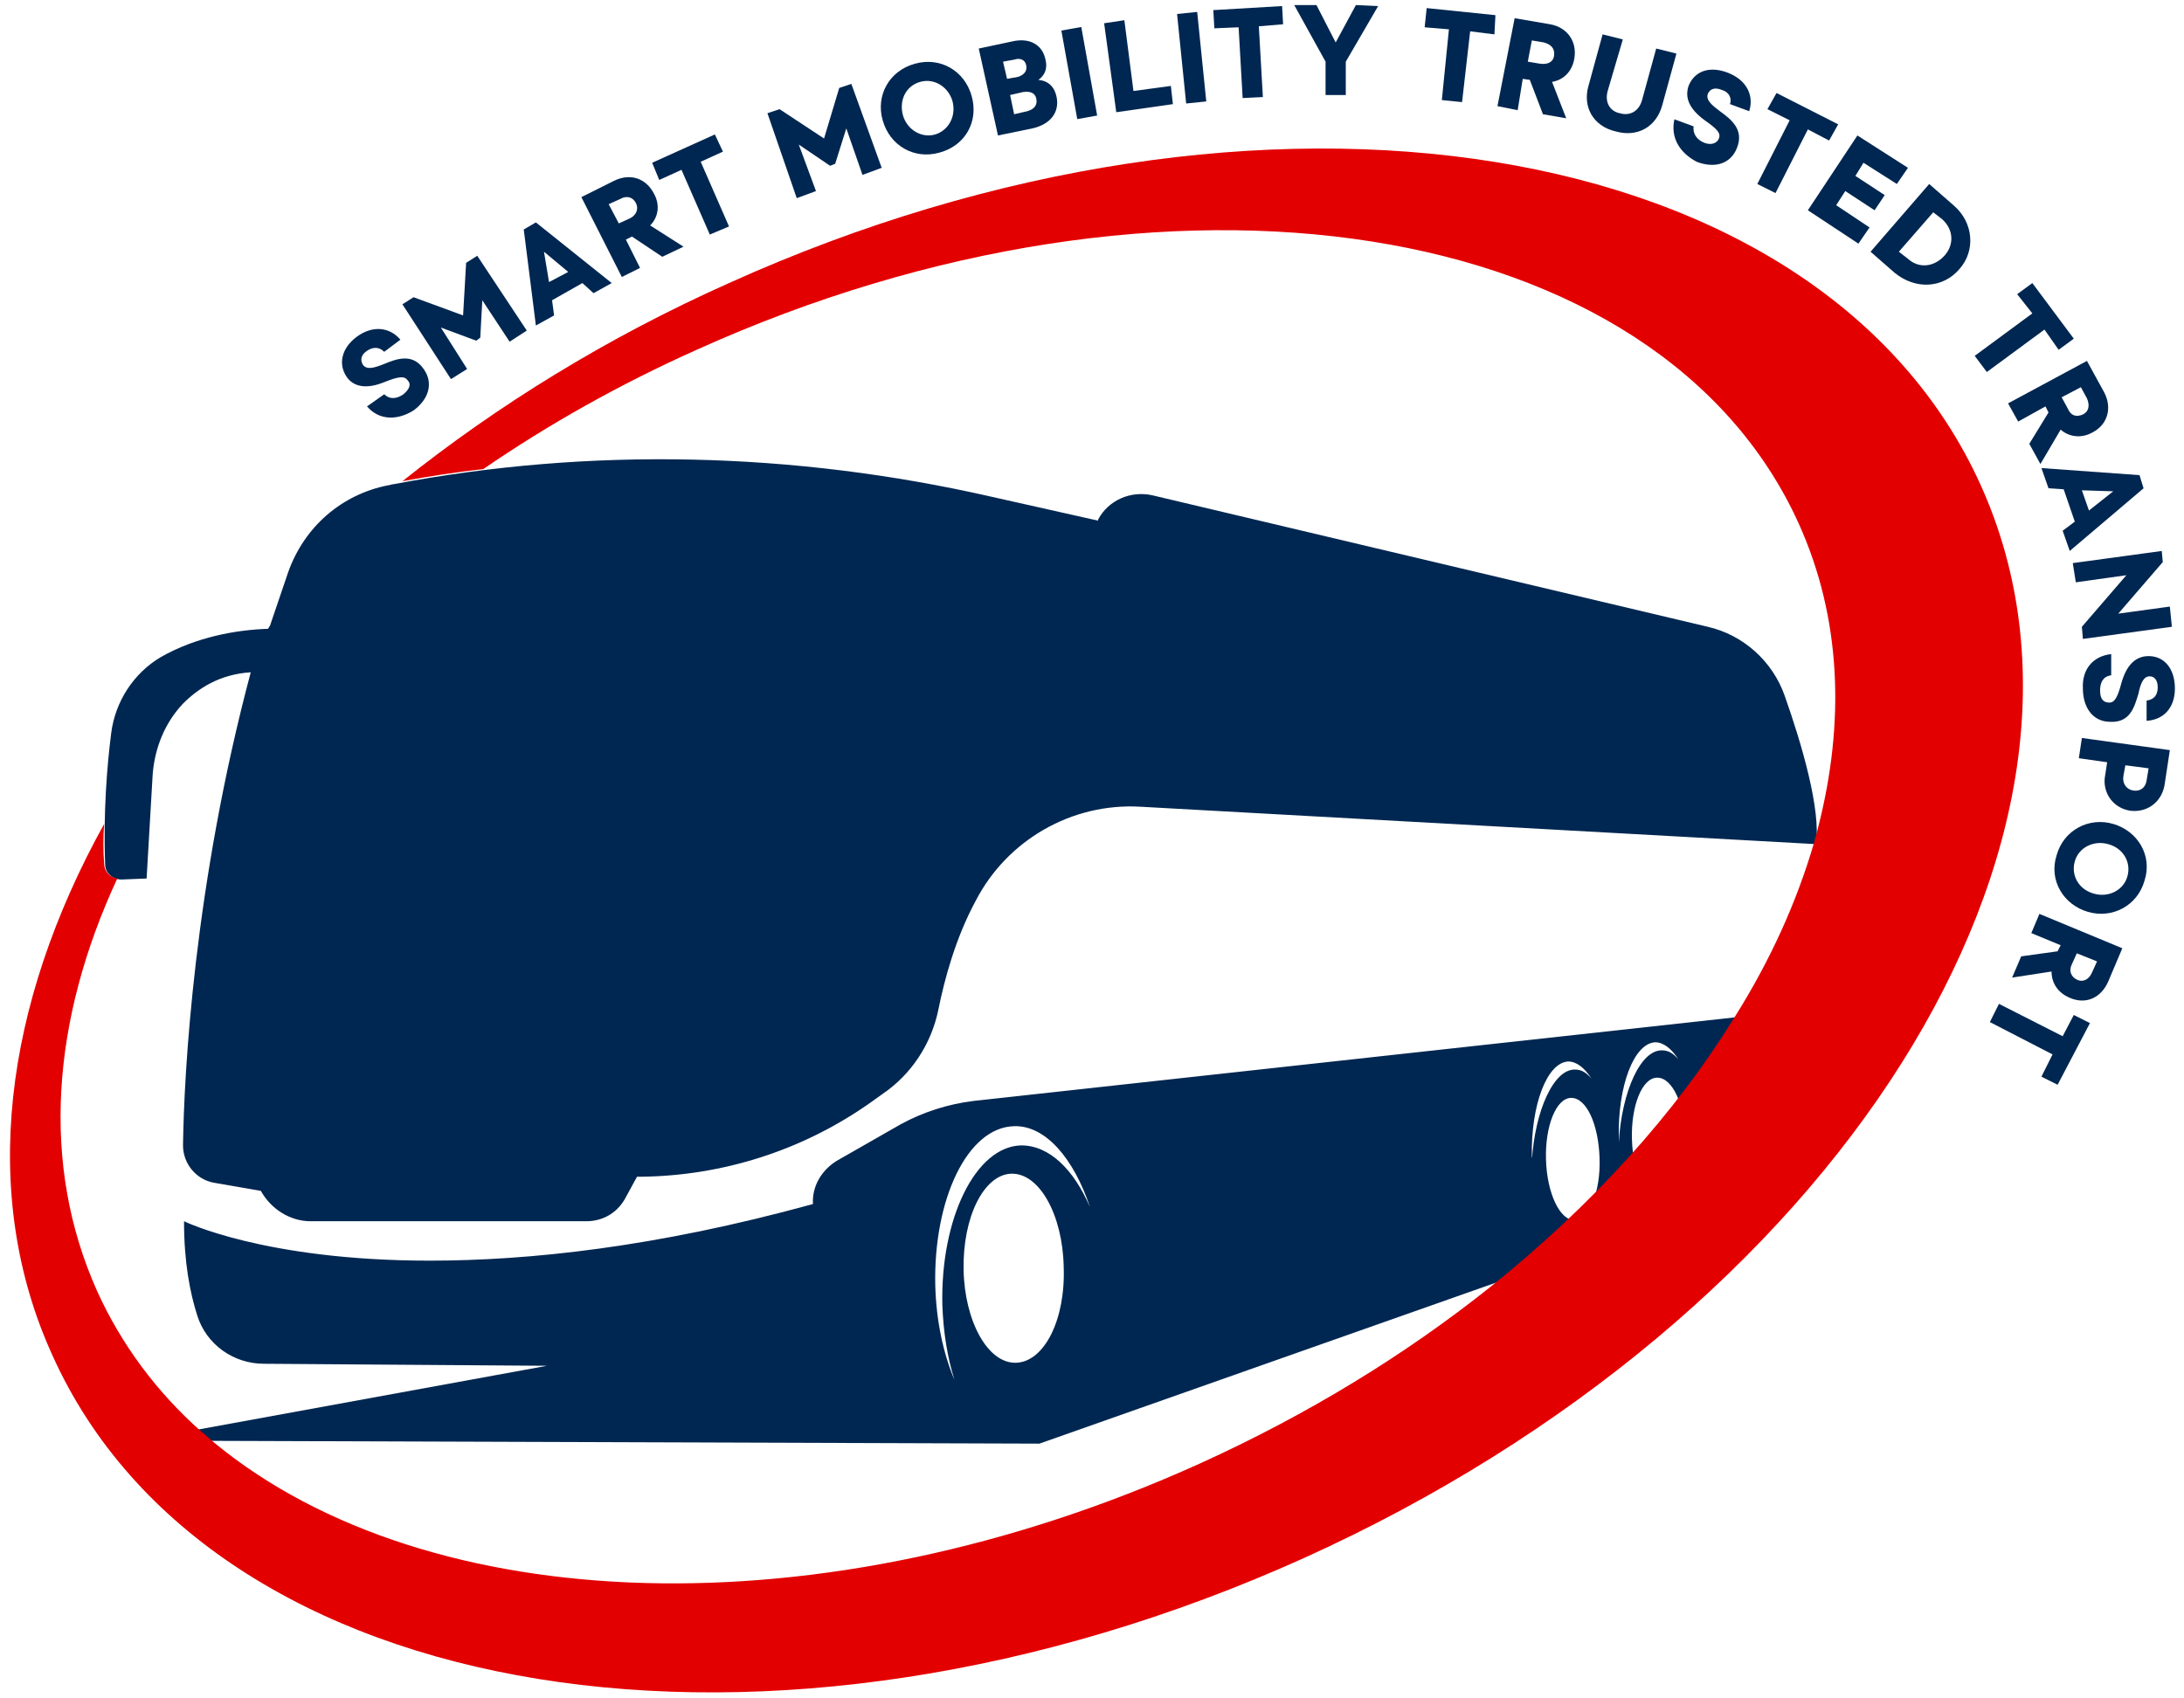
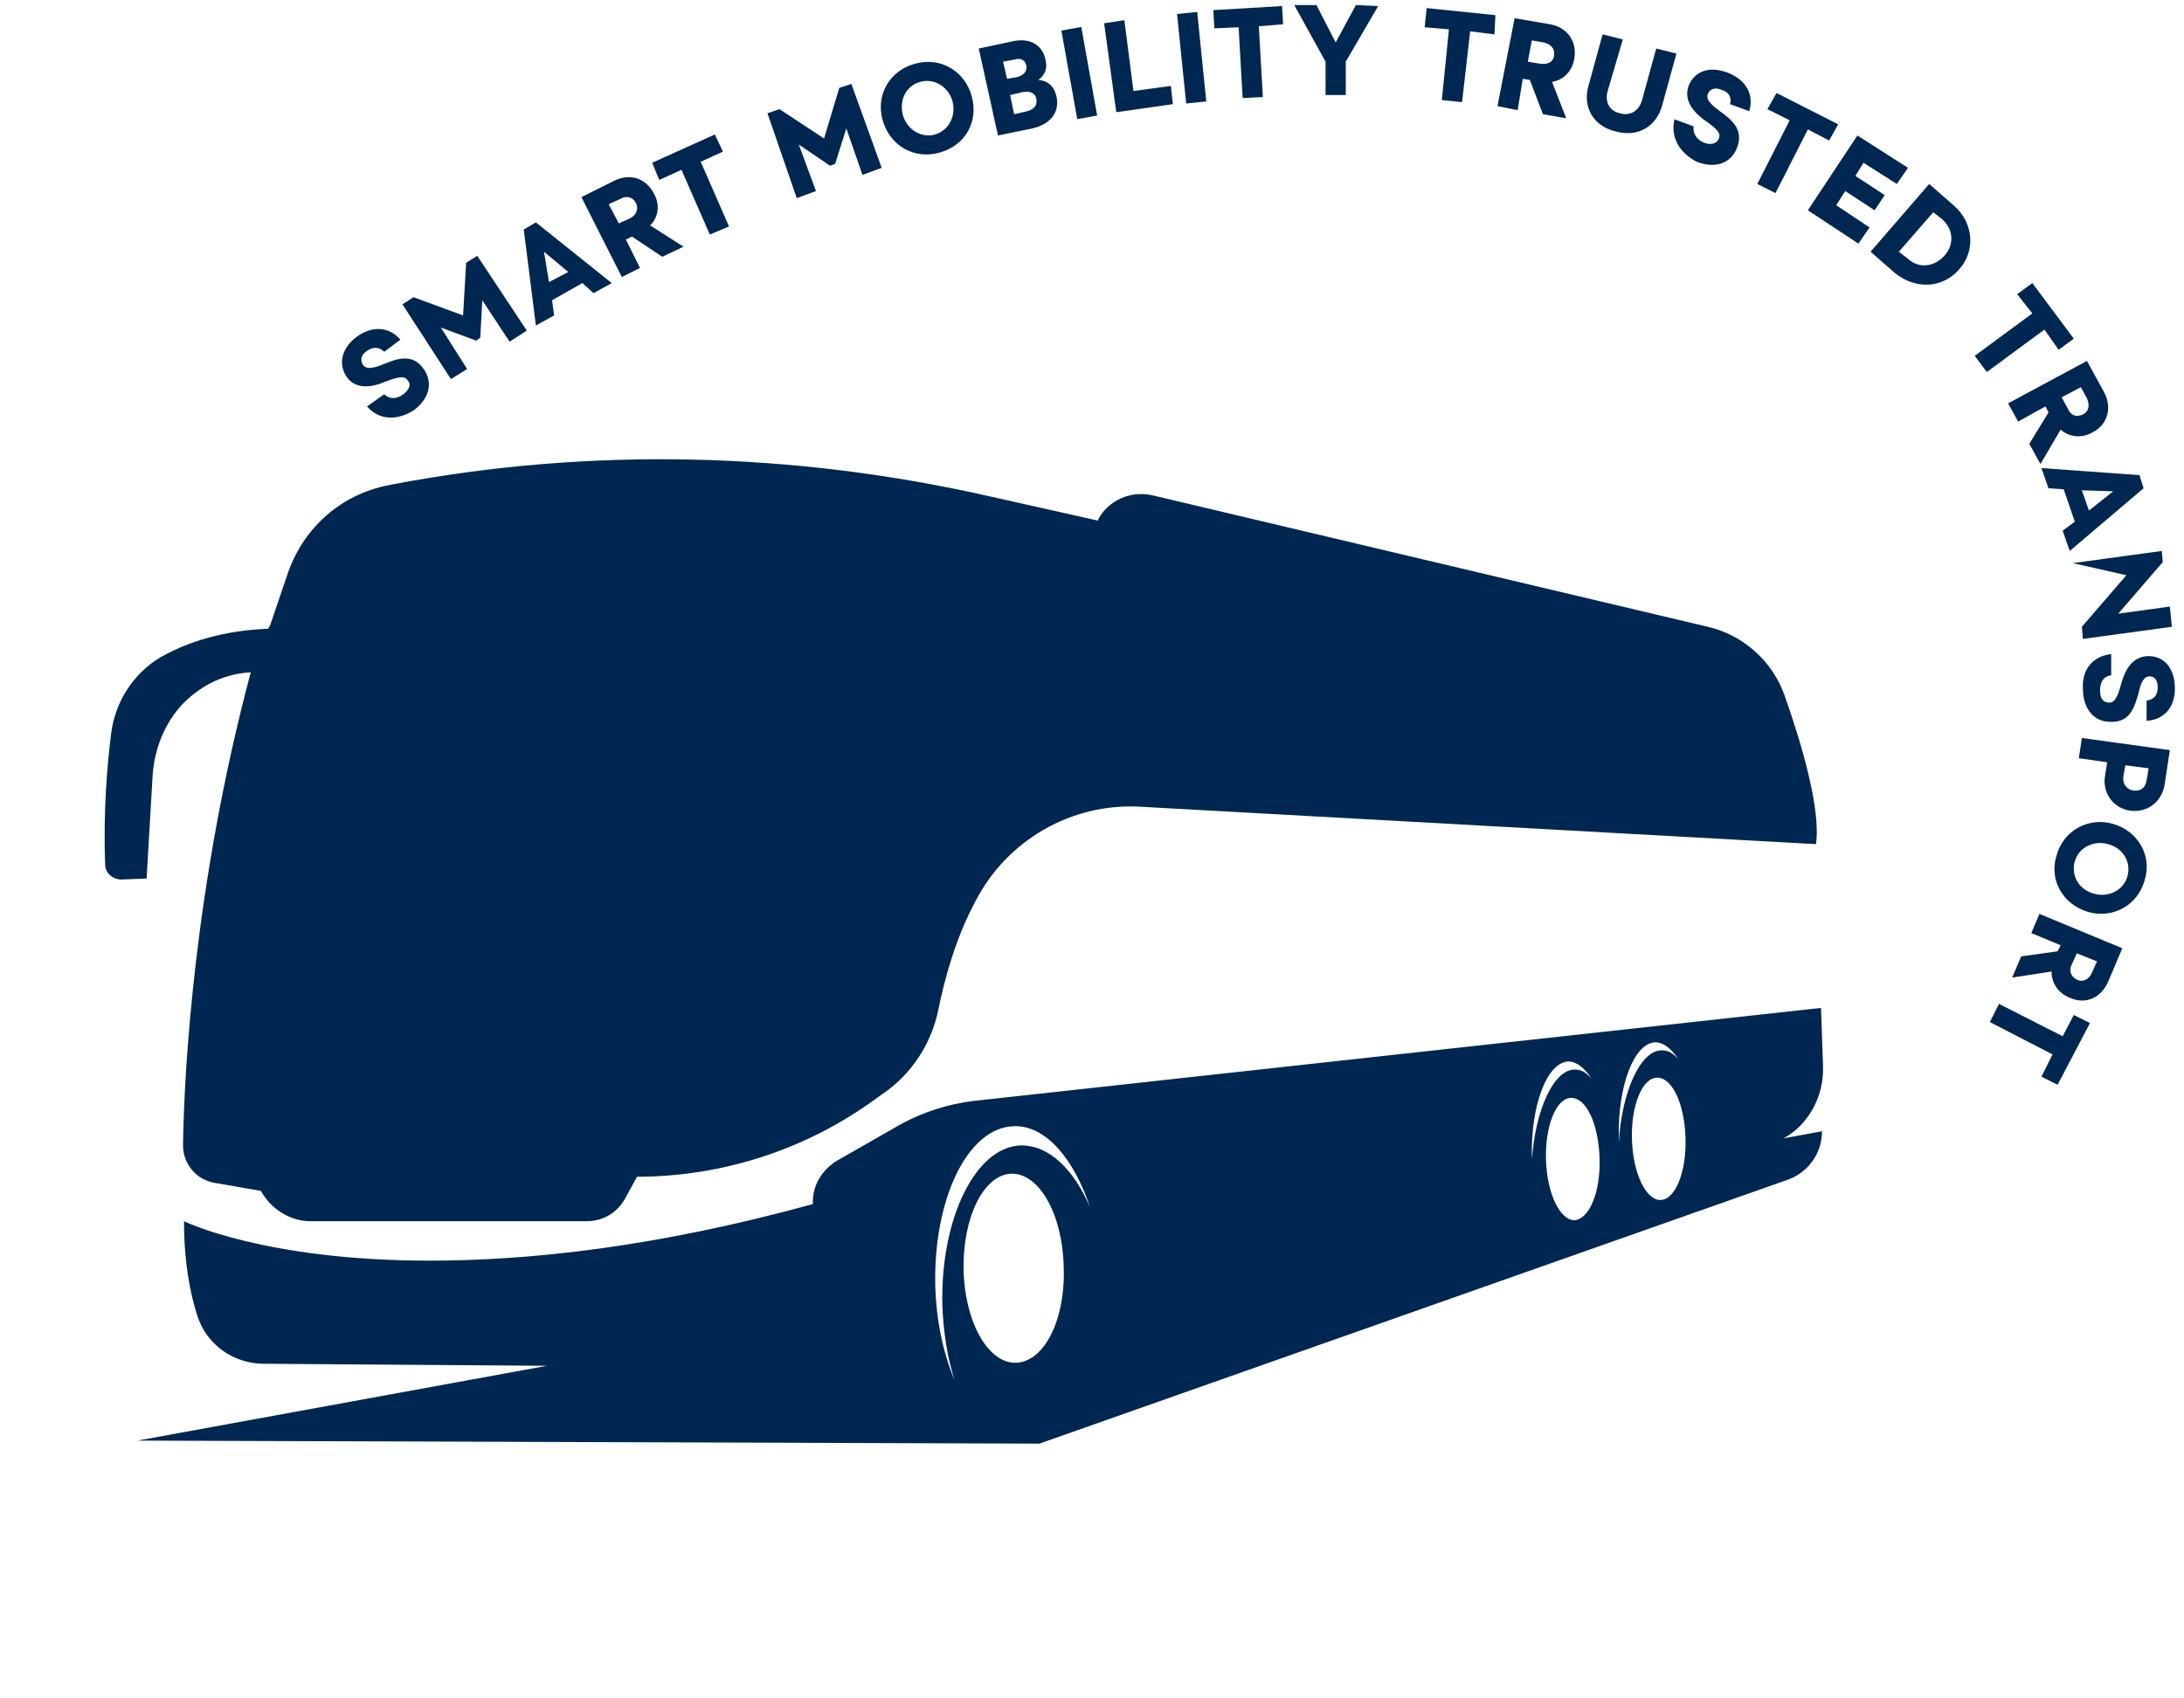
<svg xmlns="http://www.w3.org/2000/svg" width="216" height="168" viewBox="0 0 216 168" fill="none">
  <path d="M180.3 105.5L180.1 99.7L96.3 108.9C93.8 109.2 91.3 110 89.1 111.2L82.8 114.8C81.3 115.7 80.3 117.3 80.4 119.1C64.8 123.4 52.2 124.7 42.5 124.7C26.1 124.7 18.2 120.8 18.2 120.8C18.2 124.9 18.8 127.9 19.5 130.1C20.4 133 23.1 134.9 26.1 134.9L54.1 135.1L13.6 142.5L102.8 142.8L176.8 116.7C178.8 116 180.2 114.1 180.2 111.9L176.4 112.6C178.8 111.3 180.4 108.5 180.3 105.5ZM100.5 134.8C97.7 134.9 95.4 130.7 95.3 125.6C95.2 120.4 97.3 116.2 100 116.1C102.8 116 105.1 120.2 105.2 125.3C105.4 130.5 103.3 134.7 100.5 134.8ZM101 113.3C96.5 113.4 93 120.5 93.2 129.1C93.3 131.8 93.7 134.3 94.4 136.5C93.3 133.9 92.6 130.7 92.5 127.2C92.3 118.6 95.7 111.5 100.3 111.4C103.4 111.3 106.2 114.6 107.8 119.4C106.2 115.7 103.8 113.3 101 113.3ZM151.6 115.4C151.6 115.1 151.6 114.7 151.5 114.4C151.4 109.3 153 105.1 155.1 105C155.9 105 156.7 105.6 157.4 106.7C156.9 106.1 156.4 105.8 155.8 105.8C153.7 105.7 151.8 109.8 151.5 114.9C151.6 115 151.6 115.2 151.6 115.4ZM155.7 120.7C154.3 120.7 153 118.1 152.9 114.7C152.8 111.4 153.9 108.6 155.4 108.6C156.9 108.6 158.1 111.2 158.2 114.6C158.3 117.9 157.2 120.6 155.7 120.7ZM160.1 113.5C160.1 113.2 160.1 112.8 160.1 112.5C160 107.4 161.6 103.2 163.7 103.1C164.5 103.1 165.3 103.7 166 104.8C165.5 104.2 165 103.9 164.4 103.9C162.3 103.8 160.4 107.9 160.1 113C160.1 113.1 160.1 113.3 160.1 113.5ZM164.2 118.7C162.8 118.7 161.5 116.1 161.4 112.7C161.3 109.4 162.4 106.6 163.9 106.6C165.4 106.6 166.6 109.2 166.7 112.6C166.8 115.9 165.7 118.7 164.2 118.7Z" fill="#002751" />
  <path d="M15.1 76.6C15.3 74 16.3 71.5 18.1 69.6C19.6 68.1 21.7 66.7 24.8 66.5C19.2 87.5 18.2 106.1 18.1 113.3C18.1 115.1 19.4 116.7 21.2 117L25.8 117.8C26.8 119.6 28.7 120.8 30.7 120.8H58C59.6 120.8 61 120 61.8 118.6L63 116.4C63.1 116.4 63.2 116.4 63.4 116.4C71.5 116.3 79.3 113.8 85.9 109.2L87.3 108.2C90.1 106.3 92.1 103.3 92.8 99.9C93.4 96.9 94.5 92.8 96.5 89.1C99.6 83.1 106 79.4 112.8 79.8L179.6 83.5C180.1 80.1 178.2 73.6 176.5 68.8C175.3 65.4 172.4 62.8 168.9 62L114 49C111.8 48.5 109.6 49.5 108.6 51.4C108.6 51.5 108.6 51.5 108.6 51.5L97.9 49.1C78.5 44.7 58.4 44.2 38.9 47.9C38.7 47.9 38.6 48 38.4 48C33.8 48.9 30.1 52.1 28.5 56.6L26.7 61.9C26.6 62 26.6 62.1 26.5 62.2C23.4 62.3 19.4 63 15.9 65C13.2 66.6 11.4 69.4 11 72.5C10.6 75.6 10.2 80.4 10.4 85.5C10.4 86.4 11.2 87 12 87L14.5 86.9L15.1 76.6Z" fill="#002751" />
-   <path d="M195.9 48C180.2 13.2 124.8 4.2 72.1 28C60 33.4 49.2 40.1 39.8 47.6C42.5 47.1 45.1 46.7 47.8 46.4C54.2 42 61.3 38 68.9 34.6C115.4 13.6 164.1 21.3 177.9 51.8C182.1 61.1 182.5 71.4 179.8 81.9C179.7 82.4 179.5 82.9 179.4 83.4C177.7 89.2 175.1 95 171.5 100.7C165.7 110.1 157.5 119.2 147.4 127.3C139 134 129.4 139.9 118.6 144.8C81.2 161.7 42.3 160 21.3 142.8C20.8 142.4 20.4 142 19.9 141.6C15.5 137.7 12 133 9.6 127.7C4 115.2 5.1 100.9 11.6 86.9C10.9 86.8 10.3 86.2 10.3 85.4C10.2 84.1 10.2 82.8 10.3 81.5C0.4 99.4 -2.1 118.1 5.2 134.1C20.9 168.9 76.3 177.9 129 154.1C181.6 130.3 211.6 82.8 195.9 48Z" fill="#E30000" />
  <path d="M36.3 40.2L38 39C38.5 39.5 39.2 39.5 39.9 39C40.5 38.5 40.7 38 40.3 37.6C40 37.2 39.5 37.2 38 37.8C36.3 38.5 35 38.3 34.3 37.3C33.4 36 33.8 34.4 35.3 33.3C36.8 32.2 38.5 32.3 39.6 33.6L38 34.8C37.5 34.3 36.9 34.3 36.3 34.7C35.7 35.1 35.6 35.6 35.9 36.1C36.3 36.6 37 36.4 38 36C39.2 35.5 40.8 34.9 41.9 36.5C42.9 37.9 42.4 39.5 40.9 40.6C39.3 41.6 37.5 41.6 36.3 40.2Z" fill="#002751" />
  <path d="M39.8 30.1L40.9 29.4L45.8 31.2L46.1 26L47.2 25.3L52.1 32.7L50.4 33.8L47.7 29.7L47.5 33.4L47.1 33.7L43.6 32.4L46.2 36.5L44.6 37.5L39.8 30.1Z" fill="#002751" />
  <path d="M51.8 22.7L53 22L60.5 28L58.7 29L57.6 28L54.6 29.7L54.8 31.2L53 32.2L51.8 22.7ZM56.2 26.9L53.8 24.9L54.3 27.9L56.2 26.9Z" fill="#002751" />
  <path d="M57.5 19.5L60.7 17.9C62.3 17.1 63.9 17.6 64.7 19.2C65.3 20.3 65.1 21.5 64.3 22.3L67.6 24.4L65.5 25.4L62.5 23.4L61.9 23.7L63.3 26.5L61.5 27.4L57.5 19.5ZM62.9 20.1C62.6 19.5 62 19.3 61.3 19.7L60.2 20.2L61.2 22.1L62.3 21.6C62.9 21.3 63.2 20.7 62.9 20.1Z" fill="#002751" />
  <path d="M67.4 16.8L65.2 17.8L64.5 16.1L70.7 13.3L71.5 15L69.3 16L72.1 22.4L70.2 23.2L67.4 16.8Z" fill="#002751" />
  <path d="M75.9 11.2L77.1 10.8L81.5 13.7L83 8.7L84.2 8.3L87.2 16.6L85.3 17.3L83.7 12.7L82.6 16.2L82.1 16.4L79 14.3L80.7 18.9L78.8 19.6L75.9 11.2Z" fill="#002751" />
  <path d="M87.3 11.9C86.6 9.5 87.9 7 90.5 6.3C93 5.6 95.4 7 96.1 9.5C96.8 12 95.5 14.4 92.9 15.1C90.4 15.8 88 14.4 87.3 11.9ZM94.2 10C93.8 8.6 92.4 7.7 91 8.1C89.6 8.5 88.9 9.9 89.3 11.4C89.7 12.8 91.1 13.7 92.5 13.3C93.8 12.9 94.6 11.5 94.2 10Z" fill="#002751" />
  <path d="M96.8 4.8L100.1 4.1C101.8 3.7 103.1 4.4 103.4 5.9C103.6 6.7 103.4 7.4 102.7 7.9C103.7 8 104.3 8.6 104.5 9.6C104.8 11.1 103.9 12.3 102.1 12.7L98.7 13.4L96.8 4.8ZM101.5 6.5C101.4 5.9 100.9 5.7 100.3 5.9L99.2 6.1L99.6 7.8L100.7 7.6C101.3 7.4 101.6 7 101.5 6.5ZM102.5 9.8C102.4 9.2 101.9 9 101.2 9.1L99.9 9.4L100.3 11.3L101.6 11C102.3 10.8 102.6 10.4 102.5 9.8Z" fill="#002751" />
  <path d="M106.542 11.782L108.51 11.429L106.94 2.669L104.971 3.022L106.542 11.782Z" fill="#002751" />
  <path d="M109.2 2.3L111.2 2L112.1 9L115.8 8.5L116 10.3L110.4 11.1L109.2 2.3Z" fill="#002751" />
  <path d="M117.313 10.238L119.302 10.035L118.403 1.181L116.413 1.383L117.313 10.238Z" fill="#002751" />
  <path d="M122.5 2.7L120.1 2.8L120 1L126.8 0.6L126.9 2.4L124.5 2.6L124.9 9.6L122.9 9.7L122.5 2.7Z" fill="#002751" />
  <path d="M131.1 6.1L128 0.5H130.2L132.1 4.2L134.1 0.5L136.3 0.6L133.1 6.1V9.4H131.1V6.1Z" fill="#002751" />
  <path d="M143.3 2.9L140.9 2.7L141.1 0.8L147.9 1.5L147.8 3.4L145.4 3.1L144.6 10.1L142.6 9.9L143.3 2.9Z" fill="#002751" />
  <path d="M149.8 1.8L153.3 2.4C155 2.7 156 4.1 155.7 5.8C155.5 7 154.7 7.9 153.5 8.1L154.9 11.7L152.6 11.3L151.3 7.9L150.6 7.8L150.1 10.9L148.1 10.5L149.8 1.8ZM153.7 5.5C153.8 4.8 153.4 4.4 152.7 4.2L151.5 4L151.1 6.1L152.3 6.3C153 6.4 153.6 6.2 153.7 5.5Z" fill="#002751" />
  <path d="M157.1 8.5L158.5 3.4L160.5 3.9L159 9C158.7 10.1 159.2 11 160.2 11.2C161.2 11.5 162.1 11 162.4 9.9L163.8 4.8L165.8 5.3L164.4 10.4C163.8 12.6 161.9 13.6 159.8 13C157.6 12.5 156.5 10.6 157.1 8.5Z" fill="#002751" />
  <path d="M165.6 11.8L167.5 12.5C167.4 13.2 167.8 13.8 168.5 14.1C169.2 14.4 169.8 14.2 170 13.7C170.2 13.2 169.9 12.8 168.6 11.9C167.1 10.8 166.6 9.7 167 8.5C167.6 7 169.1 6.5 170.9 7.2C172.7 7.9 173.5 9.4 173 11L171.1 10.3C171.3 9.7 171 9.1 170.3 8.9C169.6 8.6 169.1 8.8 168.9 9.3C168.7 9.9 169.3 10.4 170.1 11C171.2 11.8 172.5 12.8 171.8 14.6C171.2 16.2 169.6 16.7 167.8 16C166.1 15.1 165.2 13.6 165.6 11.8Z" fill="#002751" />
  <path d="M177 11.9L174.8 10.8L175.7 9.2L181.8 12.3L180.9 13.9L178.8 12.8L175.6 19.1L173.8 18.2L177 11.9Z" fill="#002751" />
  <path d="M183.7 13.4L188.7 16.6L187.6 18.2L184.3 16.1L183.5 17.4L186.4 19.3L185.4 20.8L182.5 18.9L181.6 20.3L184.9 22.5L183.8 24.1L178.8 20.8L183.7 13.4Z" fill="#002751" />
  <path d="M190.8 18.2L193.2 20.3C195.2 22 195.4 24.8 193.8 26.6C192.2 28.5 189.5 28.7 187.4 27L185 24.9L190.8 18.2ZM192.3 25.3C193.3 24.2 193.2 22.7 192.1 21.7L191.2 21L187.8 24.9L188.7 25.6C189.8 26.6 191.3 26.4 192.3 25.3Z" fill="#002751" />
  <path d="M201 31L199.5 29.1L201 28L205.1 33.5L203.6 34.6L202.2 32.6L196.5 36.8L195.3 35.2L201 31Z" fill="#002751" />
  <path d="M206.4 35.7L208.1 38.8C208.9 40.3 208.5 42 206.9 42.8C205.8 43.4 204.6 43.2 203.8 42.5L201.8 45.9L200.7 43.9L202.6 40.8L202.3 40.2L199.6 41.7L198.6 39.9L206.4 35.7ZM206 41C206.6 40.7 206.7 40.1 206.4 39.4L205.8 38.3L203.9 39.3L204.5 40.4C204.8 41.1 205.3 41.3 206 41Z" fill="#002751" />
  <path d="M211.6 47L212 48.3L204.7 54.5L204 52.5L205.2 51.6L204.1 48.4L202.6 48.3L201.9 46.3L211.6 47ZM206.6 50.5L209 48.6L205.9 48.5L206.6 50.5Z" fill="#002751" />
-   <path d="M213.8 54.5L213.9 55.6L209.5 60.7L214.6 60L214.8 62L206 63.2L205.9 62L210.3 56.9L205.3 57.6L205 55.7L213.8 54.5Z" fill="#002751" />
+   <path d="M213.8 54.5L213.9 55.6L209.5 60.7L214.6 60L214.8 62L206 63.2L205.9 62L210.3 56.9L205 55.7L213.8 54.5Z" fill="#002751" />
  <path d="M208.8 64.7V66.8C208 66.9 207.7 67.5 207.7 68.3C207.7 69.1 208 69.5 208.6 69.5C209.1 69.5 209.4 69.1 209.8 67.6C210.3 65.8 211.2 64.9 212.5 64.9C214.1 64.9 215.1 66.2 215.1 68.1C215.1 70 214 71.2 212.3 71.3V69.3C213 69.2 213.4 68.8 213.4 68C213.4 67.3 213.1 66.9 212.6 66.9C212 66.9 211.7 67.6 211.5 68.6C211.1 69.9 210.7 71.5 208.7 71.4C207 71.4 206 70 206 68.1C205.9 66.2 207 64.9 208.8 64.7Z" fill="#002751" />
  <path d="M214.6 74.2L214.1 77.5C213.9 79.1 212.6 80.4 210.7 80.2C208.8 79.9 207.9 78.2 208.2 76.7L208.4 75.4L205.6 75L205.9 73L214.6 74.2ZM210 76.8C209.9 77.5 210.3 78.1 211 78.2C211.7 78.3 212.2 77.9 212.3 77.2L212.5 76L210.2 75.7L210 76.8Z" fill="#002751" />
  <path d="M209 81.5C211.4 82.2 212.9 84.6 212.1 87.1C211.4 89.6 208.9 90.9 206.5 90.2C204.1 89.5 202.6 87.1 203.4 84.6C204.1 82.1 206.6 80.8 209 81.5ZM207.1 88.4C208.5 88.8 210 88.1 210.4 86.7C210.8 85.3 210 83.9 208.5 83.5C207.1 83.1 205.6 83.8 205.2 85.2C204.8 86.6 205.6 88 207.1 88.4Z" fill="#002751" />
  <path d="M209.9 93.8L208.5 97.1C207.8 98.7 206.3 99.4 204.7 98.7C203.5 98.2 202.9 97.2 202.9 96.1L199 96.7L199.9 94.6L203.5 94.1L203.8 93.5L200.9 92.3L201.7 90.4L209.9 93.8ZM205.4 96.9C206 97.2 206.6 96.9 206.9 96.2L207.4 95.1L205.4 94.3L204.9 95.4C204.6 96 204.8 96.6 205.4 96.9Z" fill="#002751" />
  <path d="M204 102.5L205.1 100.4L206.7 101.2L203.5 107.3L201.9 106.5L203 104.3L196.8 101.1L197.7 99.3L204 102.5Z" fill="#002751" />
</svg>